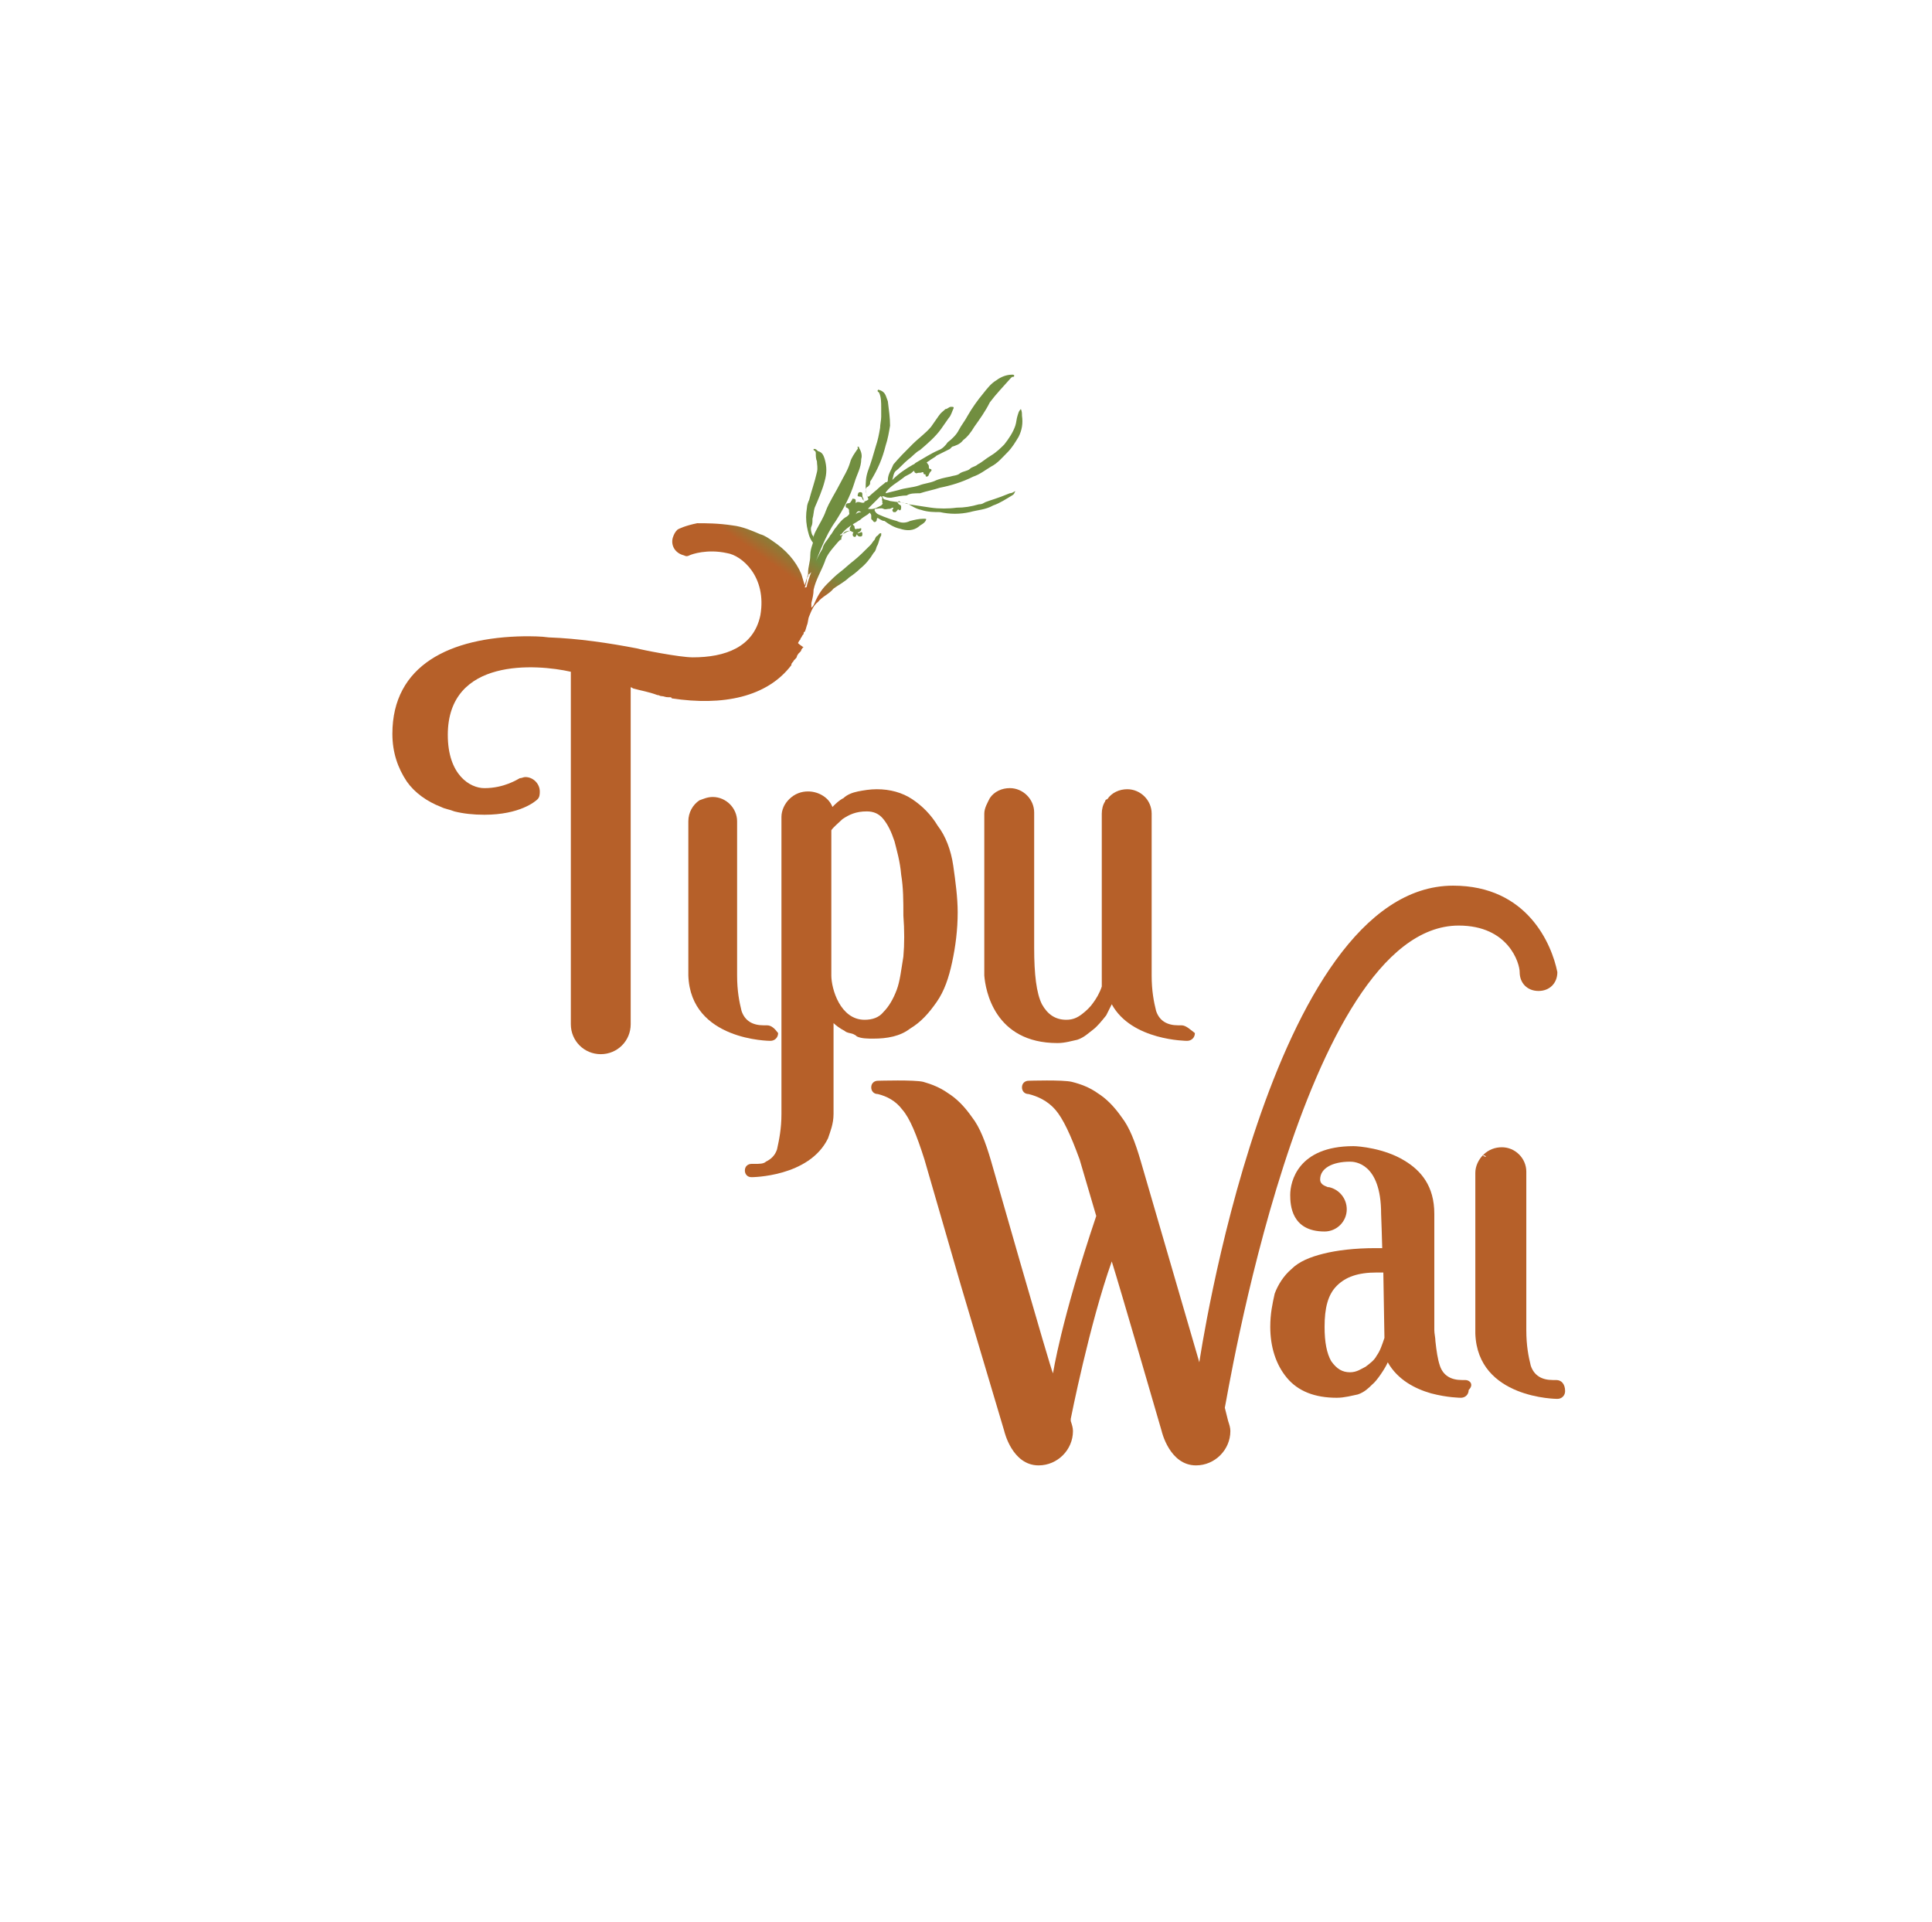
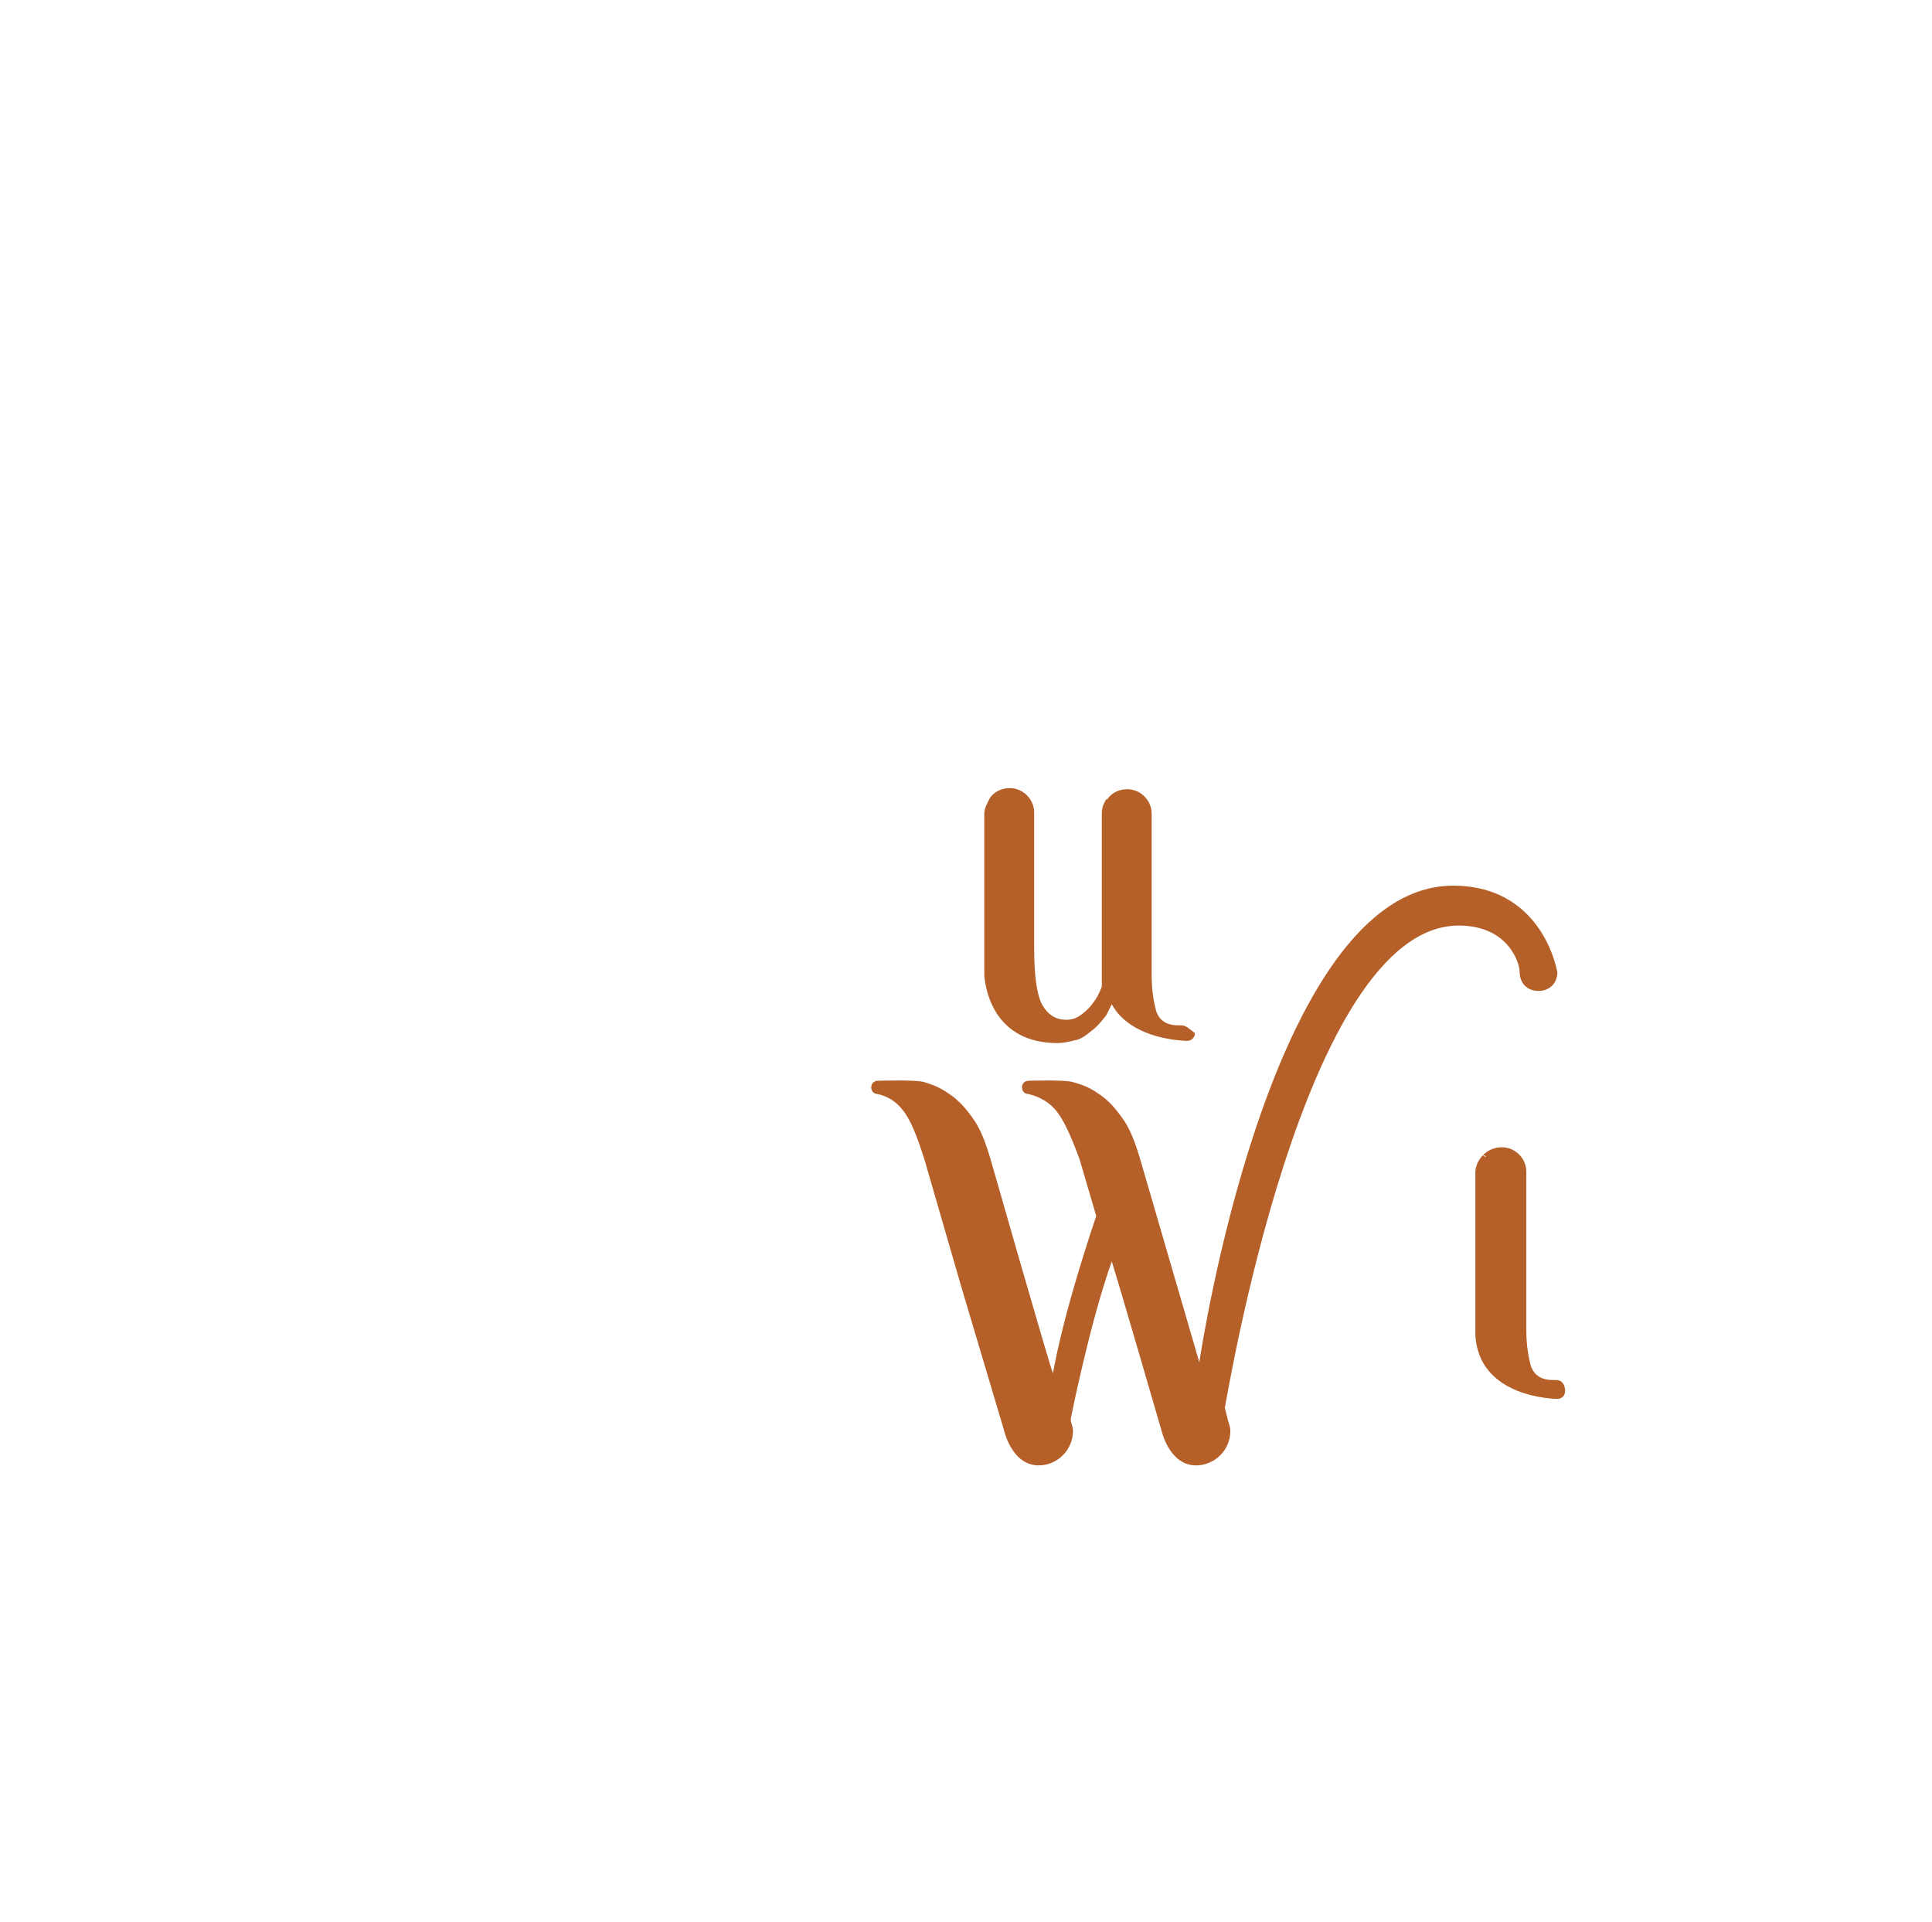
<svg xmlns="http://www.w3.org/2000/svg" version="1.1" id="Layer_1" x="0px" y="0px" viewBox="0 0 174.3 173.4" style="enable-background:new 0 0 174.3 173.4;" xml:space="preserve">
  <style type="text/css">
	.st0{fill:#B66029;}
	.st1{fill:url(#SVGID_1_);}
</style>
-   <path class="st0" d="M69.2,92.5L69.2,92.5h-0.3c-1,0-1.7-0.4-2-1.3c-0.2-0.8-0.4-1.8-0.4-3.2c0-3.6,0-10.5,0-10.5c0-0.8,0-2.9,0-3.4  c0-1.2-1-2.2-2.2-2.2c-0.5,0-0.9,0.2-1.2,0.3c-0.6,0.4-1,1.1-1,1.9v3.2v2c0,0.9,0,2.7,0,4.3c0,2.2,0,4.2,0,4.2c0,0.1,0,0.2,0,0.2V88  l0,0c0.2,5.9,7.4,5.9,7.4,5.9c0.4,0,0.7-0.3,0.7-0.7C69.9,92.8,69.6,92.5,69.2,92.5z" />
  <g>
-     <path d="M73.4,75.8L73.4,75.8L73.4,75.8L73.4,75.8z" />
-   </g>
-   <path class="st0" d="M86,78.1c-0.2-1.4-0.7-2.7-1.4-3.6c-0.6-1-1.4-1.8-2.3-2.4c-0.9-0.6-2-0.9-3.2-0.9c-0.6,0-1.2,0.1-1.7,0.2  c-0.5,0.1-1,0.3-1.3,0.6c-0.4,0.2-0.7,0.5-1,0.8l0,0c-0.3-0.8-1.2-1.4-2.2-1.4c-0.6,0-1.2,0.2-1.7,0.7c-0.4,0.4-0.7,1-0.7,1.6v3.8  v1.7v2.7l0,0v6v1.8c0,0.1,0,0.2,0,0.2s0,6.8,0,10.4c0,0.1,0,0.1,0,0.2c0,1.3-0.2,2.3-0.4,3.2c-0.2,0.6-0.6,0.9-1,1.1  c-0.2,0.2-0.6,0.2-1,0.2h-0.3l0,0c-0.3,0-0.6,0.2-0.6,0.6c0,0.3,0.2,0.6,0.6,0.6l0,0l0,0c0,0,5.2,0,6.9-3.5c0.2-0.6,0.5-1.3,0.5-2.2  l0,0l0,0v-0.1c0,0,0,0,0-0.1s0-0.2,0-0.2l0,0v-0.1c0,0,0-0.1,0-0.2c0-0.4,0-1.7,0-3.1l0,0l0,0V93v-0.7l0,0c0.2,0.2,0.6,0.5,1,0.7  c0.2,0.2,0.6,0.2,0.8,0.3c0.2,0.1,0.2,0.1,0.3,0.2c0.4,0.2,1,0.2,1.5,0.2c1.2,0,2.4-0.2,3.3-0.9c1-0.6,1.7-1.4,2.4-2.4  c0.7-1,1.1-2.2,1.4-3.6c0.3-1.4,0.5-2.9,0.5-4.5C86.4,81,86.2,79.5,86,78.1z M81.5,86.3c-0.2,1.2-0.3,2.2-0.6,3s-0.7,1.5-1.2,2  c-0.4,0.5-1,0.7-1.7,0.7c-2.2,0-3-2.8-3-4c0-3.6,0-13.1,0-13.1c0.2-0.3,0.7-0.7,1-1c0.6-0.4,1.2-0.7,2.2-0.7c0.6,0,1.1,0.2,1.5,0.7  c0.4,0.5,0.7,1.1,1,2c0.2,0.8,0.5,1.8,0.6,3c0.2,1.2,0.2,2.4,0.2,3.7C81.6,83.9,81.6,85.2,81.5,86.3z" />
+     </g>
  <path class="st0" d="M106.6,92.5L106.6,92.5h-0.3c-1,0-1.7-0.4-2-1.3c-0.2-0.8-0.4-1.8-0.4-3.2c0-3.6,0-10.5,0-10.5c0-1,0-3.5,0-4.1  c0-1.2-1-2.2-2.2-2.2c-0.7,0-1.4,0.3-1.8,0.9c-0.1,0-0.2,0.1-0.2,0.2c-0.2,0.3-0.3,0.7-0.3,1.1v0.1c0,0.1,0,4,0,4.1  c0-0.1,0-0.2,0-0.2v2c0,0.7,0,1.8,0,3c0,2.6,0,5.6,0,5.6c0,0.1,0,0.2,0,0.2V88l0,0c0,0.1,0,0.1,0,0.2V89c-0.2,0.6-0.5,1.1-0.8,1.5  c-0.2,0.3-0.6,0.7-1,1c-0.4,0.3-0.8,0.5-1.4,0.5c-1,0-1.7-0.5-2.2-1.4c-0.5-1-0.7-2.7-0.7-5.1v-7.9c0-0.2,0-0.2,0-0.2v-0.1  c0-1,0-3.5,0-4c0-1.2-1-2.2-2.2-2.2c-0.7,0-1.4,0.3-1.8,0.9c-0.2,0.4-0.5,0.9-0.5,1.4v3.9c0,0.1,0,0.2,0,0.2v0.2v1.5v0.1  c0,2.1,0,8.5,0,8.5c0,0.1,0,0.2,0,0.2V88l0,0c0.1,1.3,0.9,6.1,6.6,6.1c0.7,0,1.3-0.2,1.8-0.3c0.6-0.2,1-0.6,1.4-0.9  c0.4-0.3,0.8-0.8,1.2-1.3l0.5-1c1.8,3.3,6.8,3.3,6.8,3.3l0,0c0.4,0,0.7-0.3,0.7-0.7C107.4,92.9,107,92.5,106.6,92.5z" />
  <path class="st0" d="M140.4,124.5h-0.3c-1,0-1.7-0.4-2-1.3c-0.2-0.8-0.4-1.8-0.4-3.2c0-3.6,0-10.5,0-10.5c0-1,0-3.3,0-3.8  c0-1.2-1-2.2-2.2-2.2c-0.6,0-1.2,0.2-1.7,0.7c0.6,0.2,0,0.2,0,0c-0.4,0.4-0.7,1-0.7,1.6l0,0l0,0c0,0.1,0,3.7,0,3.8v1.7v0.1  c0,0.5,0,1.2,0,2.2c0,2.7,0,6.4,0,6.4c0,0.1,0,0.2,0,0.2v0.1l0,0c0.2,5.9,7.4,5.9,7.4,5.9l0,0c0.4,0,0.7-0.3,0.7-0.7  C141.2,124.9,140.9,124.5,140.4,124.5z" />
  <path class="st0" d="M131.1,79.9c-16.6,0-22.9,43-22.9,43l-5.3-18.2c-0.5-1.7-1-3-1.7-3.9c-0.7-1-1.4-1.7-2.2-2.2  c-0.7-0.5-1.5-0.8-2.3-1c-0.8-0.2-3.9-0.1-3.9-0.1l0,0l0,0l0,0l0,0c-0.3,0-0.6,0.2-0.6,0.6c0,0.3,0.2,0.6,0.6,0.6l0,0  c0.8,0.2,1.7,0.6,2.4,1.4s1.4,2.3,2.2,4.5c0,0,1.3,4.4,1.5,5.1c-3.2,9.5-3.9,14.2-3.9,14.2c-0.2-0.3-5.6-19.2-5.6-19.2  c-0.5-1.7-1-3-1.7-3.9c-0.7-1-1.4-1.7-2.2-2.2c-0.7-0.5-1.5-0.8-2.2-1c-0.8-0.2-4-0.1-4.1-0.1l0,0c-0.3,0-0.6,0.2-0.6,0.6  c0,0.3,0.2,0.6,0.6,0.6l0,0c0.8,0.2,1.6,0.6,2.2,1.4c0.7,0.8,1.3,2.3,2,4.5l3.3,11.4l0,0l3.9,13.1c0,0,0.7,3.1,3.1,3.1  c1.7,0,3.1-1.4,3.1-3.1c0-0.3-0.1-0.6-0.2-0.9c0-0.1,0-0.2,0-0.2s1.7-8.6,3.7-14.2c0.7,2.2,4.5,15.3,4.5,15.3l0,0  c0,0,0.7,3.1,3.1,3.1c1.7,0,3.1-1.4,3.1-3.1c0-0.3-0.1-0.6-0.2-0.9c0,0-0.3-1.2-0.3-1.2c0.1-0.2,7-43.5,21.1-43.5  c4.5,0,5.5,3.4,5.5,4.2c0,1,0.7,1.7,1.7,1.7c1,0,1.7-0.7,1.7-1.7C140,85.2,137.8,79.9,131.1,79.9z" />
-   <path class="st0" d="M132.2,124.5C132.2,124.5,132.2,124.6,132.2,124.5L132.2,124.5h-0.3c-1,0-1.7-0.4-2-1.3  c-0.2-0.6-0.3-1.3-0.4-2.2c0-0.3-0.1-0.7-0.1-1c0-2.4,0-10.5,0-10.5c0-2.5-1.2-3.9-2.7-4.8c-1.8-1.1-4.1-1.3-4.6-1.3  c-5,0-5.7,3.2-5.7,4.4c0,0.9,0.1,3.3,3.1,3.3c1.1,0,2-0.9,2-2c0-1-0.7-1.8-1.6-2l0,0l0,0h-0.1c-0.2-0.1-0.7-0.2-0.7-0.7  c0-1,1.1-1.6,2.7-1.6c0.4,0,2.8,0.1,2.8,4.7c0,0,0.1,2.7,0.1,3.1h-0.6c-1.9,0-3.5,0.2-4.7,0.5c-1.2,0.3-2.2,0.7-2.9,1.4  c-0.7,0.6-1.2,1.4-1.5,2.2c-0.2,0.9-0.4,1.8-0.4,3c0,1.8,0.5,3.4,1.5,4.6c1,1.2,2.5,1.8,4.5,1.8c0.7,0,1.4-0.2,1.9-0.3  c0.6-0.2,1-0.6,1.3-0.9c0.4-0.3,1.2-1.5,1.4-2l0,0c0.9,1.6,2.5,2.4,3.9,2.8l0,0l0,0c1.5,0.4,2.7,0.4,2.7,0.4l0,0l0,0  c0.4,0,0.7-0.3,0.7-0.7C133,124.9,132.6,124.5,132.2,124.5z M124.9,120.7L124.9,120.7c-0.2,0.6-0.4,1.2-0.7,1.6  c-0.2,0.4-0.6,0.7-1,1c-0.4,0.2-0.8,0.5-1.4,0.5c-0.7,0-1.2-0.3-1.7-1c-0.4-0.7-0.6-1.7-0.6-3.1c0-1.7,0.3-2.9,1.1-3.7  s1.9-1.2,3.6-1.2h0.5h0.1L124.9,120.7L124.9,120.7z" />
  <linearGradient id="SVGID_1_" gradientUnits="userSpaceOnUse" x1="64.092" y1="-300.265" x2="68.447" y2="-294.067" gradientTransform="matrix(1 0 0 -1 0 -247.621)">
    <stop offset="0.615" style="stop-color:#B66029" />
    <stop offset="0.969" style="stop-color:#718E40" />
  </linearGradient>
-   <path class="st1" d="M88.9,45.3c-0.2,0.1-0.3,0.2-0.6,0.2c-0.7,0.2-1.3,0.3-2,0.3c-0.7,0.1-1.6,0.1-2.3,0c-0.7-0.1-1.3-0.2-2-0.3  c-0.6-0.2-1.1-0.2-1.7-0.3c-0.2-0.1-0.5-0.1-0.6-0.2c0-0.1-0.1-0.1-0.1-0.2c0-0.1,0.1,0,0.2,0c0.2,0.1,0.3,0.1,0.6,0.1  c0.5-0.1,1-0.2,1.4-0.2c0.3-0.2,0.7-0.2,1.2-0.2c0.6-0.2,1.2-0.3,1.8-0.5c1-0.2,2-0.5,3-1c0.6-0.2,1.1-0.6,1.6-0.9  c0.6-0.3,1-0.8,1.5-1.3c0.4-0.4,0.7-0.9,1-1.4c0.3-0.6,0.4-1.2,0.3-1.9c0-0.2,0-0.4-0.1-0.6c-0.2,0.2-0.2,0.3-0.3,0.6  s-0.1,0.6-0.2,0.9c-0.2,0.6-0.6,1.2-1,1.7c-0.3,0.3-0.7,0.7-1.2,1s-0.8,0.6-1.2,0.8c-0.2,0.2-0.5,0.2-0.7,0.4  c-0.2,0.2-0.6,0.2-0.9,0.4c-0.2,0.2-0.6,0.2-0.9,0.3c-0.5,0.1-1,0.2-1.4,0.4c-0.5,0.2-0.9,0.2-1.4,0.4c-0.6,0.2-1.2,0.2-1.8,0.4  c-0.4,0.1-0.8,0.2-1.2,0.3c0-0.1,0.1-0.2,0.1-0.2c0.4-0.5,1-0.8,1.5-1.2c0.2-0.2,0.6-0.3,0.8-0.5c0.1-0.1,0.2-0.2,0.2,0  c0.1,0.1,0.2,0.1,0.2,0.1c0.2-0.1,0.3,0,0.5-0.1c0,0,0,0,0.1,0l0,0c0,0.2,0.1,0.2,0.2,0.2c0,0.1,0,0.2,0.1,0.2s0.2-0.1,0.2-0.2  c0.1-0.2,0.1-0.2,0.2-0.3s0-0.2-0.1-0.2c-0.1,0-0.1-0.1-0.1-0.2c0-0.2-0.1-0.2-0.2-0.4c0.1,0,0.1-0.1,0.2-0.1  c0.2-0.2,0.5-0.3,0.7-0.5c0.4-0.2,0.8-0.4,1.2-0.6c0.1-0.1,0.2-0.2,0.2-0.2c0.3-0.1,0.7-0.2,1-0.6c0.4-0.3,0.7-0.7,1-1.2  c0.5-0.7,1-1.4,1.4-2.2c0.6-0.8,1.2-1.4,1.9-2.2c0.1-0.1,0.1-0.1,0.2-0.1c0,0,0.1,0,0.1-0.1c0-0.1-0.1-0.1-0.2-0.1  c-0.5,0-1,0.2-1.4,0.5c-0.5,0.3-0.8,0.7-1.2,1.2c-0.5,0.6-1,1.3-1.4,2c-0.2,0.4-0.6,0.9-0.8,1.3s-0.6,0.8-1,1.1  c-0.2,0.3-0.5,0.6-0.8,0.7c-0.7,0.3-1.3,0.7-2,1.1c-0.2,0.1-0.2,0.2-0.3,0.2c-0.7,0.4-1.3,0.8-1.9,1.4c0.1-0.3,0.1-0.6,0.3-0.8  c0.4-0.3,0.7-0.7,1.2-1.1c0.3-0.2,0.6-0.6,1-0.8c0.7-0.6,1.4-1.2,1.9-1.9c0.2-0.3,0.5-0.7,0.7-1c0.2-0.2,0.3-0.6,0.4-0.8  c0.1-0.2,0-0.2-0.2-0.2c-0.2,0-0.3,0.2-0.5,0.2c-0.2,0.2-0.4,0.3-0.6,0.6c-0.2,0.3-0.5,0.7-0.7,1c-0.5,0.6-1.1,1-1.7,1.6  c-0.6,0.6-1.2,1.2-1.7,1.8c-0.2,0.5-0.5,0.9-0.5,1.4c0,0.2-0.1,0.2-0.2,0.2c-0.2,0.2-0.4,0.3-0.6,0.5c-0.2,0.2-0.6,0.5-0.8,0.7  c-0.2,0.2-0.3,0.1-0.3-0.1c-0.1-0.2-0.2-0.6,0.1-0.7c0.2-0.2,0.2-0.2,0.2-0.4c0-0.1,0.1-0.2,0.1-0.2c0.6-1,1-1.9,1.3-3.1  c0.2-0.6,0.3-1.2,0.4-1.8c0-0.7-0.1-1.4-0.2-2.2c-0.2-0.5-0.2-0.8-0.7-1c-0.1,0-0.2-0.1-0.2,0c-0.1,0.1,0.1,0.2,0.1,0.2  c0.2,0.4,0.2,0.9,0.2,1.4c0,0.2,0,0.6,0,0.8c0,0.3-0.1,0.7-0.1,1c-0.1,0.6-0.2,1.1-0.4,1.7c-0.2,0.7-0.4,1.4-0.7,2.2  c-0.2,0.6-0.2,1-0.2,1.6c0,0.2,0.1,0.6,0.2,0.8c0.1,0.2,0,0.2-0.2,0.3c-0.2,0.1-0.2-0.1-0.2-0.2c-0.1-0.2-0.1-0.2-0.1-0.4  s-0.1-0.2-0.2-0.2c-0.2,0-0.2,0.2-0.2,0.2c-0.1,0.2,0.1,0.2,0.2,0.2c0.1,0,0.2,0.1,0.2,0.2c0.1,0.2,0.2,0.2,0.2,0.3  c-0.2,0.2-0.6-0.2-0.8,0.1c0-0.2,0-0.2,0-0.2c0-0.2-0.1-0.2-0.2-0.2c-0.1-0.1-0.1,0.1-0.2,0.2c-0.1,0.2-0.2,0.2-0.3,0.2  c-0.1,0-0.2,0.1-0.2,0.2c0,0.1,0,0.2,0.1,0.2c0.2,0.1,0.2,0.2,0.2,0.3v0.1c0.1,0.2-0.1,0.3-0.2,0.4c-0.4,0.2-0.7,0.6-1,1  c-0.2,0.2-0.3,0.5-0.5,0.7c-0.2,0.4-0.6,0.7-0.7,1.2c-0.6,1-1.1,2.2-1.4,3.3c0,0.1,0,0.2-0.2,0.2c0.1-0.2,0.2-0.6,0.2-0.8  c0-0.1,0.1-0.2,0.1-0.2s0-0.2,0.1-0.2c0.1-0.1,0.2-0.2,0.2-0.2c0.7-1.6,1.2-3.2,2.2-4.6c0.7-1.1,1.3-2.2,1.7-3.5  c0.2-0.7,0.6-1.3,0.6-2.1c0.1-0.3,0-0.7-0.2-1c0-0.1,0-0.1-0.1-0.1s0,0.1,0,0.1c0,0.1-0.1,0.2-0.1,0.2c-0.2,0.3-0.5,0.7-0.6,1.1  c-0.2,0.7-0.6,1.3-0.9,1.9c-0.4,0.8-1,1.7-1.3,2.5c-0.2,0.6-0.6,1.2-0.9,1.8c-0.1,0.2-0.2,0.4-0.2,0.6c0-0.2-0.1-0.2-0.1-0.2  c-0.1-0.2-0.2-0.6-0.1-0.8c0.1-0.2,0.1-0.4,0.1-0.7c0.1-0.3,0.1-0.7,0.2-1c0.3-0.7,0.7-1.6,0.9-2.4c0.2-0.7,0.2-1.3,0-2  c-0.1-0.3-0.2-0.6-0.6-0.7c-0.1-0.1-0.2-0.2-0.3-0.2h-0.1v0.1c0.2,0.1,0.2,0.2,0.2,0.3c0,0.2,0,0.5,0.1,0.7c0,0.3,0.1,0.6,0,1  c-0.2,0.9-0.5,1.7-0.7,2.5c-0.1,0.2-0.2,0.5-0.2,0.7c-0.1,0.6-0.1,1.1,0,1.7c0.1,0.5,0.2,1,0.5,1.4c0.1,0.1,0,0.1,0,0.2  c-0.1,0.3-0.2,0.6-0.2,1c0,0.6-0.2,1-0.2,1.6v0.1c-0.1,0.3-0.2,0.7-0.3,1c-0.1-0.3-0.2-0.7-0.3-1c-0.5-1.2-1.4-2.2-2.6-3  c-0.3-0.2-0.7-0.5-1.1-0.6c-0.7-0.3-1.6-0.7-2.5-0.8c-1.3-0.2-2.4-0.2-3.2-0.2c-1,0.2-1.7,0.5-1.8,0.6c-0.2,0.2-0.3,0.4-0.4,0.7  c-0.2,0.7,0.2,1.4,1,1.6c0.2,0.1,0.3,0.1,0.5,0c0.2-0.1,1.6-0.6,3.4-0.2c1.3,0.2,3.6,2.1,3,5.6c-0.6,2.9-3.2,3.8-6.1,3.8  c-1.2,0-4.7-0.7-5-0.8c-2.6-0.5-5.3-0.9-8-1c-0.7-0.1-1.5-0.1-2.2-0.1c-6.7,0.1-11.9,2.6-11.9,8.8c0,1.7,0.5,3.1,1.3,4.3  c0.7,1,1.8,1.8,3.1,2.3c0.4,0.2,0.7,0.2,1.2,0.4c0.8,0.2,1.7,0.3,2.7,0.3c3.2,0,4.6-1.2,4.8-1.4c0.2-0.2,0.2-0.5,0.2-0.7  c0-0.7-0.6-1.3-1.3-1.3c-0.2,0-0.3,0.1-0.5,0.1c-0.2,0.1-1.4,0.9-3.2,0.9c-1.3,0-3.3-1.2-3.3-4.8c0-7,8-6.4,11.1-5.7  c0,0,0,31.8,0,31.8c0,1.5,1.2,2.7,2.7,2.7s2.7-1.2,2.7-2.7c0-0.1,0-27.7,0-30.4c0.1,0,0.2,0.1,0.2,0.1c0.7,0.2,1.4,0.3,2.2,0.6  c0.2,0,0.2,0.1,0.4,0.1c0.2,0,0.3,0.1,0.6,0.1h0.1c0.1,0,0.2,0,0.2,0.1c4.6,0.7,8.6-0.1,10.8-3c0,0,0,0,0-0.1  c0.1-0.2,0.2-0.2,0.2-0.3l0.1-0.1c0.1-0.1,0.2-0.2,0.2-0.3c0-0.1,0.1-0.1,0.1-0.2c0.1-0.1,0.2-0.2,0.2-0.2s0.1-0.1,0.1-0.2  c0.1-0.1,0.1-0.2,0.2-0.2C71.9,58,72,58,72,58c0.1-0.2,0.1-0.2,0.2-0.3c0-0.1,0.1-0.2,0.1-0.2c0.1-0.2,0.1-0.2,0.2-0.3  c0-0.1,0-0.2,0.1-0.2c0.1-0.2,0.1-0.3,0.2-0.6c0.1-0.2,0.1-0.6,0.2-0.8c0.2-0.5,0.4-1,0.8-1.3c0.4-0.5,1-0.7,1.4-1.2  c0.4-0.3,1-0.6,1.4-1c0.3-0.2,0.7-0.5,1-0.8c0.5-0.4,0.9-0.9,1.2-1.4c0.2-0.2,0.2-0.3,0.3-0.6c0.2-0.3,0.2-0.7,0.4-1  c0-0.1,0-0.1,0-0.2c-0.2,0-0.2,0.1-0.3,0.2c-0.2,0.1-0.2,0.2-0.3,0.4c-0.2,0.2-0.2,0.3-0.4,0.5c-0.5,0.5-1,1-1.5,1.4  c-0.4,0.3-0.8,0.7-1.2,1s-0.8,0.7-1.2,1.1c-0.6,0.6-0.9,1.2-1.2,1.9c-0.1,0.1-0.1,0.2-0.2,0.2c0-0.2,0-0.2,0-0.4  c0.1-0.4,0.2-0.8,0.2-1.2c0.2-0.9,0.7-1.7,1-2.5c0.2-0.7,0.7-1.2,1.2-1.8c0.1-0.1,0.2-0.2,0.2-0.2c0.1,0,0.1,0,0.1-0.1  c0-0.2,0.2-0.5,0.3-0.6c0.2-0.1,0.5-0.2,0.7,0h0.1c-0.1,0.2-0.1,0.3,0,0.4c0.2,0.1,0.2,0,0.3-0.2c0.1,0.2,0.2,0.2,0.3,0.2  c0.1,0,0.2,0,0.2-0.2c0-0.1,0-0.2-0.1-0.2c-0.4,0.2-0.4,0.1-0.2,0c0.2-0.1,0.2-0.2,0.2-0.3c0-0.1-0.2,0-0.2,0s-0.1,0-0.2,0  c-0.1,0.1-0.2,0-0.2-0.1c0-0.2-0.1-0.2-0.1-0.2c-0.1-0.2-0.2-0.2-0.2,0c-0.1,0.2-0.2,0.2-0.1,0.5c-0.2,0-0.3,0.1-0.5,0.2  c-0.2,0.1-0.2,0.2-0.4,0.2c0-0.1,0-0.1,0.1-0.1c0.3-0.4,0.7-0.7,1.2-1c0.2-0.1,0.3-0.2,0.5-0.3c0.2-0.2,0.4-0.3,0.7-0.5  c0.1-0.1,0.2-0.2,0.2-0.1c0.1,0.1,0.1,0.2,0.1,0.2c0,0.1,0,0.1,0,0.2c0,0.1,0,0.2,0.1,0.2c0.1,0.2,0.2,0.2,0.2,0.2  c0.1,0,0.2-0.1,0.2-0.2c0-0.2,0.1-0.2,0.2-0.1c0.2,0.1,0.3,0.2,0.5,0.2c0.4,0.3,0.9,0.6,1.4,0.7c0.6,0.2,1.2,0.2,1.7-0.2  c0.2-0.2,0.4-0.2,0.6-0.5c0.1-0.2,0.1-0.2-0.2-0.2c-0.4,0-0.8,0.1-1.2,0.2c-0.4,0.2-0.8,0.2-1.2,0c-0.4-0.1-0.7-0.2-1.2-0.4  c-0.2-0.1-0.6-0.2-0.7-0.4c0,0-0.1-0.1-0.1-0.2c0,0,0-0.1,0.1-0.1c0.2,0,0.5-0.1,0.7,0c0.2,0.1,0.3,0,0.6,0c0.2-0.1,0.2-0.1,0.3-0.1  c0,0.1-0.1,0.2-0.1,0.2s0,0.1,0.1,0.2c0.1,0,0.1,0,0.2,0l0.1-0.1c0.1-0.1,0.1-0.2,0.2-0.1c0.1,0.1,0.2,0,0.2-0.2  c0-0.2,0-0.2-0.2-0.3c-0.2-0.2-0.1-0.2,0-0.3c0.2,0.2,0.5,0.2,0.7,0.2c0.4,0.2,0.8,0.5,1.3,0.6c0.6,0.2,1.2,0.2,1.7,0.2  c0.9,0.2,1.8,0.2,2.7,0c0.7-0.2,1.4-0.2,2.1-0.6c0.6-0.2,1.2-0.6,1.7-0.9c0.2-0.1,0.2-0.2,0.3-0.4c-0.2,0.1-0.3,0.2-0.5,0.2  C89.9,45,89.4,45.1,88.9,45.3z M77.2,46.4C77.2,46.4,77.1,46.5,77.2,46.4L77.2,46.4c0.1-0.2,0.2-0.4,0.5-0.2  C77.4,46.2,77.3,46.3,77.2,46.4z M79.5,45.6c-0.4,0.2-0.7,0.4-1.2,0.3c0.2-0.2,0.3-0.3,0.5-0.5s0.4-0.4,0.6-0.6c0.1-0.1,0.1,0,0.1,0  c0.2,0.2,0,0.2,0.1,0.4c0,0.1,0,0.1,0,0.2C79.7,45.4,79.6,45.5,79.5,45.6z" />
</svg>